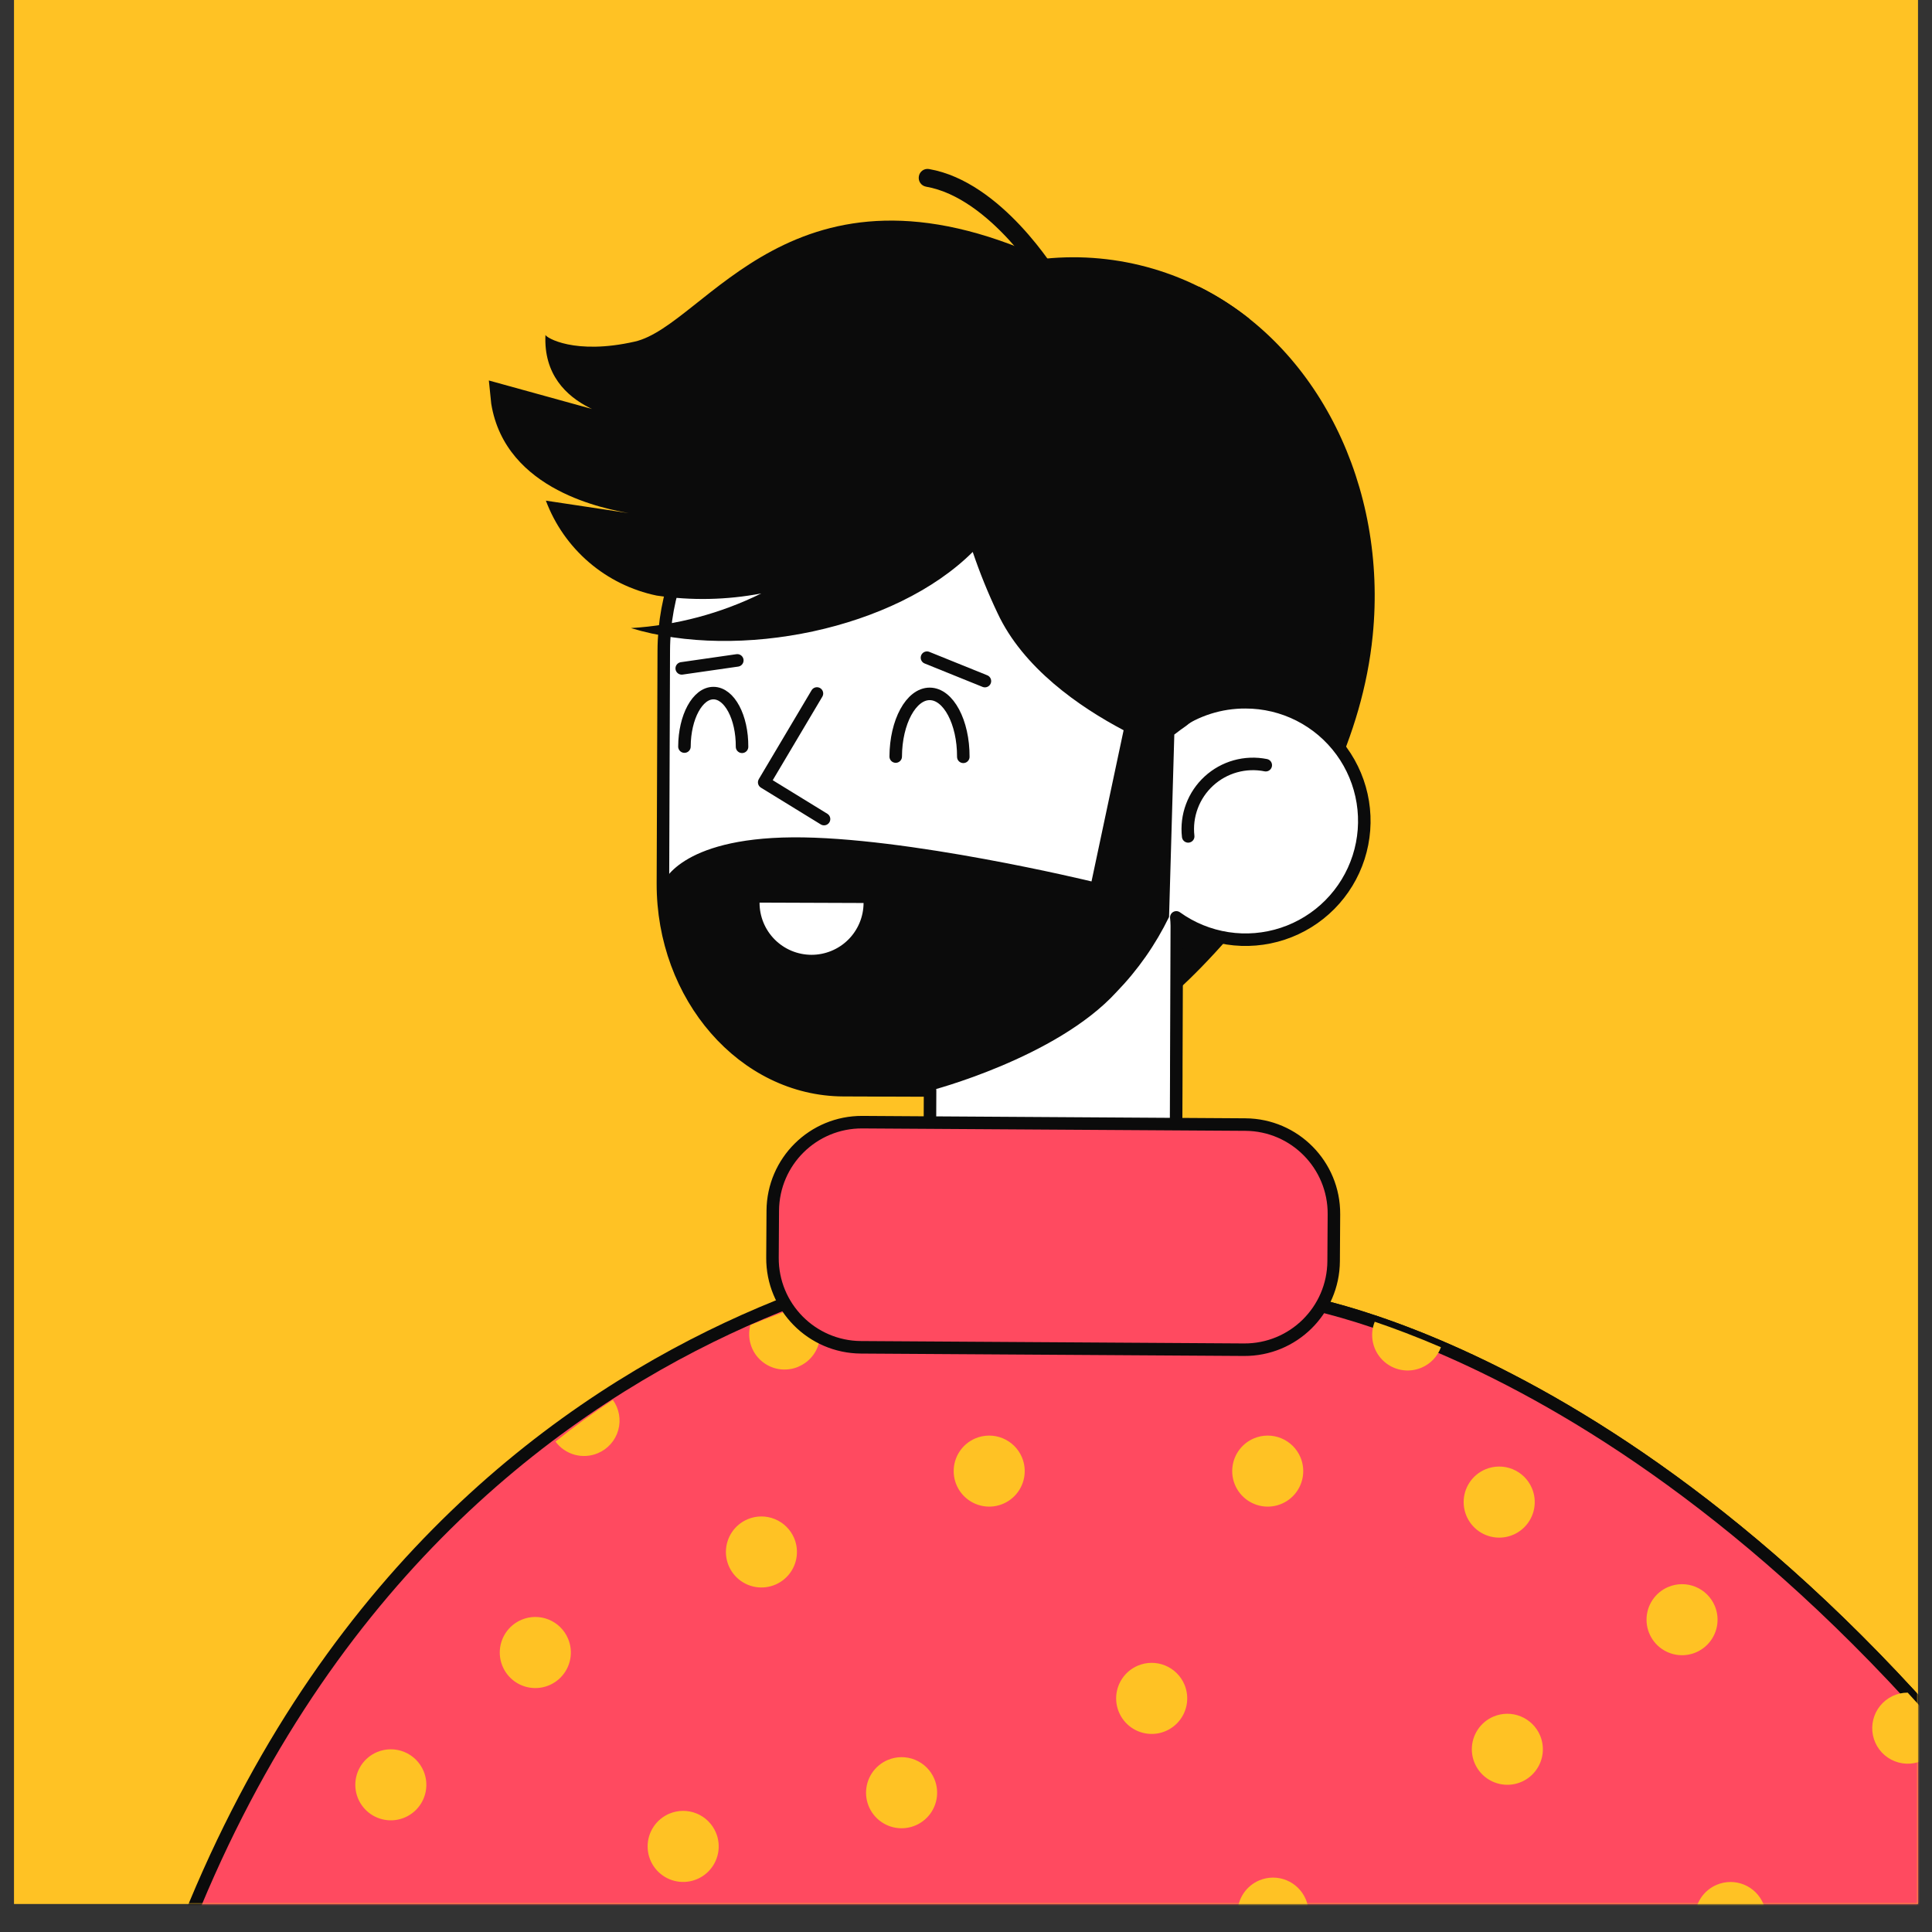
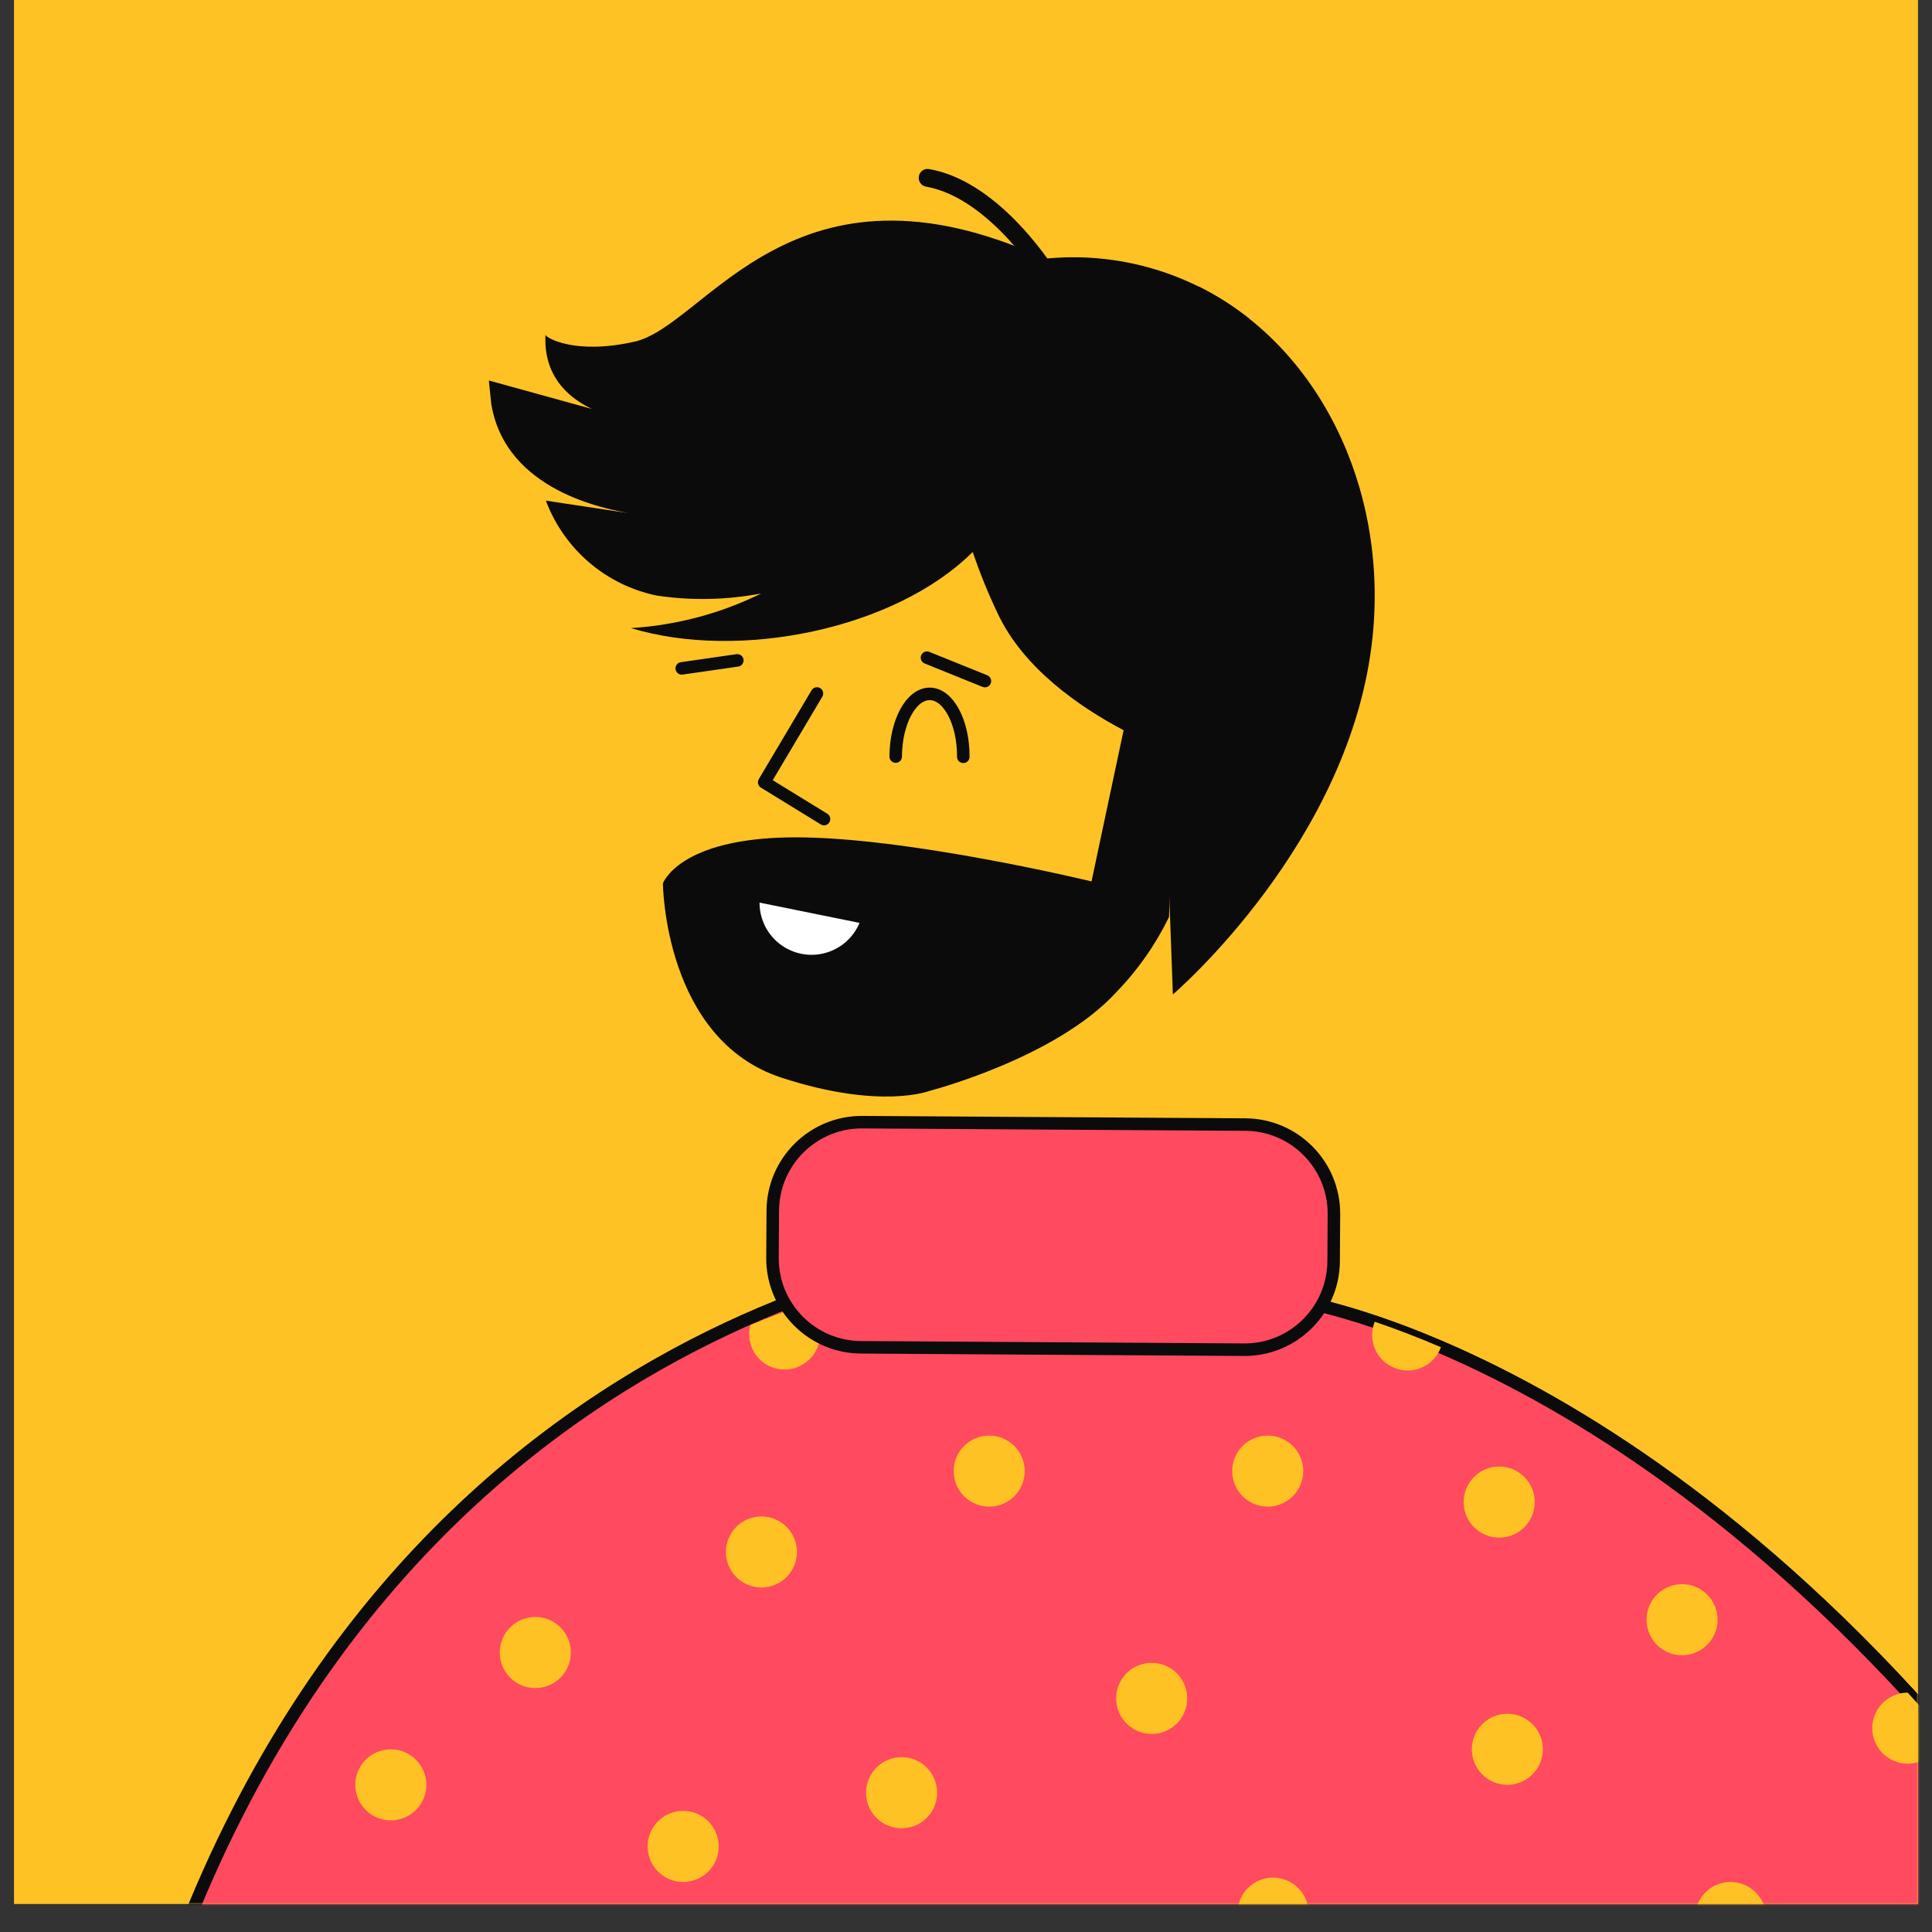
<svg xmlns="http://www.w3.org/2000/svg" width="552" height="552" viewBox="0 0 552 552" fill="none">
  <rect x="0" y="0" width="552" height="552" fill="#333333" stroke="none" />
  <rect x="4" width="544" height="544" fill="#FFC224" />
  <mask id="mask0_98451_40836" style="mask-type:alpha" maskUnits="userSpaceOnUse" x="4" y="0" width="544" height="544">
    <rect x="4" width="544" height="544" fill="#F1F0EE" />
  </mask>
  <g mask="url(#mask0_98451_40836)">
    <path d="M302.676 417.988L302.72 418.224L302.7 418.463L248.517 1075.22L248.382 1076.87H246.735H12.806H11.243L11.033 1075.32L12.806 1075.08C11.033 1075.32 11.033 1075.32 11.033 1075.31L11.032 1075.31L11.027 1075.27L11.008 1075.13C10.991 1075 10.966 1074.81 10.934 1074.56C10.902 1074.32 10.863 1074.02 10.817 1073.66C10.77 1073.28 10.715 1072.85 10.654 1072.35C10.412 1070.41 10.067 1067.52 9.65 1063.78C8.816 1056.29 7.695 1045.34 6.546 1031.51C4.249 1003.85 1.841 964.627 1.396 918.393C0.506 825.945 7.461 705.363 38.892 593.019C70.396 480.414 132.968 421.077 187.748 389.924C215.119 374.358 240.519 365.842 259.086 361.215C268.37 358.902 275.95 357.56 281.218 356.796C283.852 356.414 285.909 356.176 287.313 356.034C288.014 355.963 288.553 355.915 288.919 355.885C289.102 355.87 289.241 355.86 289.337 355.853C289.385 355.85 289.421 355.847 289.446 355.845L289.476 355.844L289.484 355.843C289.487 355.843 289.489 355.843 289.6 357.628L289.489 355.843L291.068 355.744L291.358 357.3L302.676 417.988Z" fill="#FF4A60" stroke="#0B0B0B" stroke-width="3.577" stroke-miterlimit="10" />
    <path d="M76.9 542.622C75.048 543.399 73.468 544.708 72.36 546.383C71.252 548.058 70.665 550.024 70.674 552.032C70.683 554.041 71.288 556.001 72.411 557.666C73.535 559.331 75.127 560.625 76.986 561.386C78.844 562.146 80.887 562.338 82.855 561.938C84.823 561.537 86.628 560.562 88.042 559.136C89.456 557.709 90.415 555.896 90.799 553.924C91.182 551.953 90.972 549.912 90.195 548.06C89.68 546.83 88.927 545.713 87.98 544.774C87.032 543.835 85.909 543.091 84.674 542.586C83.439 542.081 82.117 541.825 80.783 541.831C79.449 541.837 78.13 542.106 76.9 542.622Z" fill="#FF4A60" />
    <path d="M80.841 1075.7V574.134C80.841 457.897 182.47 363.663 307.837 363.663C433.203 363.663 534.826 457.897 534.826 574.134V1075.7H80.841Z" fill="#FF4A60" />
    <path d="M307.837 363.663C433.203 363.663 534.826 457.897 534.826 574.134V1075.7H80.841V574.134" stroke="#0B0B0B" stroke-width="3.577" stroke-miterlimit="10" />
    <path d="M107.732 500.593C105.883 501.371 104.305 502.679 103.199 504.353C102.093 506.027 101.507 507.991 101.517 509.998C101.527 512.004 102.131 513.963 103.254 515.626C104.376 517.289 105.967 518.582 107.824 519.342C109.681 520.101 111.722 520.293 113.688 519.893C115.654 519.494 117.458 518.52 118.871 517.095C120.284 515.671 121.243 513.86 121.627 511.89C122.011 509.921 121.803 507.882 121.028 506.031C120.513 504.8 119.761 503.683 118.813 502.743C117.866 501.803 116.743 501.06 115.508 500.555C114.273 500.05 112.951 499.793 111.616 499.8C110.282 499.806 108.962 500.076 107.732 500.593V500.593Z" fill="#FFC224" />
    <path d="M191.253 518.185C189.402 518.963 187.824 520.272 186.717 521.948C185.61 523.623 185.024 525.589 185.034 527.597C185.044 529.605 185.649 531.565 186.773 533.229C187.896 534.893 189.488 536.187 191.347 536.947C193.205 537.707 195.248 537.898 197.215 537.498C199.183 537.097 200.988 536.122 202.401 534.696C203.815 533.27 204.774 531.457 205.158 529.486C205.542 527.515 205.332 525.475 204.556 523.623C204.041 522.391 203.288 521.273 202.34 520.333C201.393 519.393 200.269 518.649 199.033 518.144C197.798 517.638 196.474 517.382 195.139 517.389C193.804 517.396 192.484 517.667 191.253 518.185V518.185Z" fill="#FFC224" />
    <path d="M253.66 502.843C251.809 503.621 250.23 504.93 249.123 506.606C248.016 508.281 247.431 510.247 247.441 512.255C247.451 514.263 248.056 516.223 249.179 517.887C250.303 519.551 251.895 520.845 253.753 521.605C255.612 522.365 257.654 522.556 259.622 522.156C261.59 521.755 263.394 520.78 264.808 519.354C266.222 517.928 267.181 516.115 267.564 514.144C267.948 512.173 267.739 510.133 266.963 508.281C266.449 507.049 265.696 505.93 264.749 504.989C263.801 504.048 262.677 503.304 261.441 502.799C260.205 502.294 258.881 502.037 257.546 502.045C256.211 502.052 254.891 502.324 253.66 502.843V502.843Z" fill="#FFC224" />
    <path d="M213.611 434.065C211.762 434.843 210.186 436.153 209.081 437.827C207.975 439.501 207.391 441.465 207.402 443.471C207.413 445.477 208.018 447.435 209.14 449.098C210.263 450.76 211.853 452.053 213.71 452.812C215.567 453.571 217.607 453.762 219.573 453.363C221.539 452.963 223.342 451.989 224.755 450.565C226.168 449.141 227.127 447.33 227.511 445.361C227.895 443.392 227.687 441.354 226.914 439.503C225.871 437.018 223.883 435.048 221.388 434.029C218.893 433.009 216.096 433.022 213.611 434.065V434.065Z" fill="#FFC224" />
    <path d="M148.999 462.791C147.148 463.572 145.571 464.885 144.466 466.562C143.361 468.24 142.778 470.207 142.792 472.216C142.805 474.225 143.414 476.184 144.541 477.847C145.669 479.51 147.264 480.801 149.125 481.557C150.986 482.313 153.029 482.5 154.997 482.094C156.964 481.689 158.767 480.709 160.178 479.279C161.588 477.849 162.543 476.032 162.921 474.059C163.299 472.086 163.084 470.046 162.302 468.195C161.784 466.966 161.029 465.851 160.08 464.914C159.131 463.977 158.007 463.236 156.771 462.734C155.536 462.232 154.213 461.979 152.879 461.989C151.546 461.998 150.227 462.271 148.999 462.791V462.791Z" fill="#FFC224" />
    <path d="M325.124 475.89C323.272 476.667 321.692 477.976 320.583 479.651C319.475 481.326 318.889 483.292 318.898 485.301C318.907 487.309 319.512 489.269 320.635 490.934C321.759 492.599 323.35 493.894 325.209 494.654C327.068 495.414 329.111 495.606 331.079 495.206C333.047 494.805 334.852 493.83 336.266 492.404C337.68 490.978 338.639 489.164 339.022 487.193C339.406 485.221 339.196 483.18 338.419 481.328C337.904 480.098 337.15 478.981 336.203 478.042C335.256 477.103 334.133 476.36 332.898 475.855C331.663 475.35 330.341 475.093 329.007 475.099C327.673 475.105 326.354 475.374 325.124 475.89V475.89Z" fill="#FFC224" />
    <path d="M278.689 410.96C276.84 411.739 275.264 413.048 274.159 414.723C273.053 416.397 272.469 418.361 272.48 420.367C272.491 422.373 273.096 424.331 274.218 425.993C275.341 427.656 276.931 428.948 278.788 429.707C280.645 430.466 282.686 430.658 284.652 430.258C286.617 429.858 288.42 428.885 289.833 427.461C291.246 426.037 292.205 424.226 292.59 422.257C292.974 420.288 292.766 418.249 291.992 416.398C290.949 413.913 288.961 411.944 286.467 410.924C283.972 409.905 281.174 409.918 278.689 410.96V410.96Z" fill="#FFC224" />
    <path d="M359.79 537.251C357.941 538.03 356.365 539.339 355.26 541.013C354.154 542.687 353.57 544.652 353.581 546.658C353.592 548.664 354.196 550.622 355.319 552.284C356.442 553.946 358.032 555.239 359.889 555.998C361.746 556.757 363.786 556.949 365.752 556.549C367.718 556.149 369.521 555.176 370.934 553.751C372.347 552.327 373.306 550.516 373.69 548.547C374.074 546.578 373.866 544.54 373.093 542.689C372.577 541.458 371.823 540.341 370.875 539.401C369.928 538.461 368.804 537.717 367.568 537.212C366.333 536.707 365.01 536.451 363.675 536.457C362.34 536.464 361.02 536.734 359.79 537.251V537.251Z" fill="#FFC224" />
-     <path d="M170.792 415.209C168.696 416.089 166.365 416.239 164.173 415.635C161.981 415.031 160.056 413.708 158.706 411.879C163.958 407.678 169.419 403.704 175.088 399.956C175.984 401.19 176.589 402.611 176.857 404.112C177.125 405.613 177.05 407.156 176.636 408.624C176.223 410.092 175.483 411.447 174.47 412.587C173.458 413.728 172.2 414.625 170.792 415.209Z" fill="#FFC224" />
    <path d="M228.129 390.487C226.386 391.231 224.468 391.471 222.596 391.178C220.723 390.886 218.97 390.072 217.538 388.831C216.105 387.59 215.051 385.971 214.494 384.159C213.938 382.347 213.902 380.415 214.391 378.584C219.482 376.49 224.655 374.506 229.93 372.793C231.428 373.821 232.622 375.234 233.386 376.883C234.15 378.532 234.456 380.356 234.272 382.164C234.087 383.972 233.42 385.696 232.339 387.157C231.258 388.618 229.804 389.761 228.129 390.466V390.487Z" fill="#FFC224" />
    <path d="M368.757 371.339C368.757 371.339 481.67 386.45 592.395 542.113C714.247 713.41 693.895 883.715 624.506 921.087C555.117 958.46 387.273 920.408 289.586 803.824L357.038 662.537L570.248 699.373" stroke="#0B0B0B" stroke-width="3.577" stroke-linecap="round" stroke-linejoin="round" />
    <path d="M357.051 662.537L498.44 686.968L497.406 686.784L459.517 583.462L368.757 371.339C368.757 371.339 481.67 386.45 592.395 542.113C714.247 713.41 693.895 883.715 624.506 921.087C555.117 958.46 387.273 920.408 289.586 803.824L357.051 662.537Z" fill="#FF4A60" />
    <path d="M368.757 371.339C368.757 371.339 481.67 386.45 592.395 542.113C714.247 713.41 693.895 883.715 624.506 921.087C555.117 958.46 387.273 920.408 289.586 803.824L357.038 662.537L570.248 699.373" stroke="#0B0B0B" stroke-width="3.577" stroke-linecap="round" stroke-linejoin="round" />
    <path d="M490.513 538.503C488.661 539.28 487.081 540.589 485.973 542.264C484.865 543.939 484.279 545.905 484.288 547.914C484.297 549.922 484.902 551.883 486.025 553.547C487.148 555.212 488.74 556.507 490.599 557.267C492.458 558.027 494.5 558.219 496.468 557.819C498.437 557.418 500.241 556.443 501.655 555.017C503.069 553.591 504.029 551.777 504.412 549.806C504.795 547.834 504.586 545.793 503.809 543.941C503.293 542.711 502.54 541.594 501.593 540.655C500.645 539.716 499.522 538.973 498.288 538.468C497.053 537.963 495.731 537.706 494.397 537.712C493.063 537.718 491.743 537.987 490.513 538.503V538.503Z" fill="#FFC224" />
    <path d="M476.645 453.418C474.796 454.197 473.22 455.506 472.114 457.18C471.009 458.854 470.425 460.819 470.436 462.825C470.446 464.831 471.051 466.789 472.174 468.451C473.297 470.113 474.887 471.406 476.744 472.165C478.601 472.924 480.641 473.116 482.607 472.716C484.573 472.316 486.376 471.343 487.789 469.918C489.202 468.494 490.161 466.683 490.545 464.714C490.929 462.745 490.721 460.707 489.948 458.856C489.433 457.624 488.681 456.505 487.733 455.564C486.786 454.624 485.661 453.879 484.425 453.374C483.189 452.869 481.866 452.613 480.531 452.62C479.196 452.628 477.875 452.899 476.645 453.418V453.418Z" fill="#FFC224" />
    <path d="M426.732 490.438C424.883 491.217 423.307 492.526 422.202 494.2C421.096 495.874 420.512 497.838 420.523 499.844C420.534 501.851 421.139 503.808 422.261 505.471C423.384 507.133 424.974 508.426 426.831 509.185C428.688 509.944 430.729 510.136 432.694 509.736C434.66 509.336 436.464 508.362 437.876 506.938C439.289 505.514 440.248 503.703 440.633 501.734C441.017 499.765 440.809 497.727 440.035 495.876C438.992 493.391 437.004 491.422 434.51 490.402C432.015 489.382 429.217 489.395 426.732 490.438Z" fill="#FFC224" />
    <path d="M424.394 419.811C422.543 420.592 420.966 421.904 419.861 423.582C418.756 425.26 418.173 427.227 418.187 429.236C418.2 431.245 418.809 433.204 419.937 434.867C421.064 436.53 422.659 437.821 424.52 438.577C426.381 439.333 428.424 439.52 430.392 439.114C432.359 438.709 434.162 437.729 435.573 436.299C436.983 434.869 437.938 433.052 438.316 431.079C438.694 429.106 438.479 427.066 437.697 425.215C436.649 422.735 434.659 420.773 432.164 419.759C429.67 418.746 426.875 418.765 424.394 419.811V419.811Z" fill="#FFC224" />
    <path d="M358.267 410.961C356.418 411.74 354.842 413.049 353.737 414.723C352.632 416.397 352.048 418.362 352.058 420.368C352.069 422.374 352.674 424.332 353.796 425.994C354.919 427.656 356.509 428.949 358.366 429.708C360.223 430.467 362.264 430.659 364.23 430.259C366.195 429.859 367.999 428.886 369.411 427.461C370.824 426.037 371.783 424.226 372.168 422.257C372.552 420.288 372.344 418.25 371.57 416.399C371.054 415.168 370.301 414.051 369.353 413.111C368.405 412.171 367.281 411.427 366.046 410.922C364.81 410.417 363.487 410.161 362.153 410.167C360.818 410.174 359.498 410.444 358.267 410.961V410.961Z" fill="#FFC224" />
    <path d="M406.143 390.766C404.297 391.548 402.262 391.765 400.293 391.391C398.324 391.016 396.51 390.067 395.08 388.663C393.65 387.259 392.668 385.462 392.259 383.5C391.849 381.538 392.03 379.499 392.779 377.64C398.278 379.496 404.64 381.895 411.696 384.92C411.222 386.224 410.484 387.416 409.529 388.422C408.573 389.428 407.42 390.226 406.143 390.766Z" fill="#FFC224" />
    <path d="M549.033 503.116C547.648 503.702 546.15 503.972 544.648 503.909C543.146 503.845 541.676 503.449 540.346 502.749C539.015 502.048 537.857 501.061 536.954 499.858C536.052 498.655 535.428 497.267 535.127 495.794C534.826 494.321 534.856 492.799 535.215 491.339C535.574 489.879 536.252 488.517 537.202 487.351C538.151 486.185 539.348 485.244 540.705 484.596C542.062 483.949 543.546 483.611 545.05 483.607C548.398 487.232 551.761 490.976 555.137 494.837C554.952 496.636 554.289 498.353 553.215 499.81C552.141 501.266 550.697 502.407 549.033 503.116V503.116Z" fill="#FFC224" />
    <path d="M342.586 81.913C376.485 98.771 396.449 138.904 392.207 181.551C386.368 240.391 335.109 284.126 335.109 284.126L331.519 186.242L325.891 183.244L342.586 81.913Z" fill="#0B0B0B" />
-     <path d="M355.841 200.647C348.719 200.613 341.766 202.812 335.958 206.935L336.033 186.481C336.156 154.057 312.921 127.445 284.474 127.343L241.65 127.186C213.168 127.077 189.771 153.52 189.649 185.944L189.404 252.342C189.282 284.766 212.515 311.378 240.963 311.48L265.733 311.569L265.597 347.344C265.592 354.41 268.384 361.192 273.362 366.206C278.341 371.221 285.102 374.061 292.169 374.106L309.163 374.174C316.23 374.179 323.012 371.388 328.027 366.409C333.043 361.431 335.884 354.669 335.931 347.602L336.081 307.184V304.928L336.23 264.51C336.23 263.694 336.162 262.899 336.088 262.11C340.43 265.231 345.448 267.281 350.733 268.093C356.019 268.905 361.421 268.456 366.5 266.782C371.579 265.108 376.19 262.258 379.957 258.463C383.724 254.668 386.54 250.036 388.177 244.945C389.813 239.854 390.222 234.449 389.371 229.169C388.52 223.89 386.434 218.887 383.281 214.568C380.128 210.249 375.999 206.736 371.23 204.317C366.461 201.898 361.188 200.64 355.841 200.647Z" fill="white" stroke="#0B0B0B" stroke-width="3.577" stroke-linecap="round" stroke-linejoin="round" />
    <path d="M339.479 238.97C339.15 236.056 339.513 233.105 340.54 230.358C341.567 227.611 343.229 225.145 345.39 223.162C347.551 221.179 350.149 219.734 352.974 218.946C355.799 218.158 358.77 218.048 361.646 218.625" stroke="#0B0B0B" stroke-width="3.577" stroke-linecap="round" stroke-linejoin="round" />
    <path d="M356.181 106.827C354.726 105.352 353.183 104.006 351.661 102.633L356.942 91.077C340.459 77.945 319.491 71.787 298.524 73.92C226.579 40.932 201.816 92.953 181.349 97.603C164.185 101.491 155.981 96.454 155.845 95.679C154.757 118.322 181.852 120.361 181.852 120.361L139.673 108.71L140.353 115.344C144.432 140.495 173.606 145.471 179.677 146.613L155.967 143.044C158.523 149.866 162.765 155.93 168.296 160.672C173.828 165.413 180.47 168.677 187.603 170.159C197.535 171.644 207.647 171.439 217.512 169.554C205.878 175.295 193.217 178.659 180.268 179.452C211.068 188.832 255.72 179.819 277.921 157.699C279.939 163.654 282.304 169.485 285.004 175.162C292.318 190.871 308.401 201.972 321.031 208.64L311.861 251.838C311.861 251.838 258.949 238.998 226.437 239.242C193.924 239.487 189.404 252.402 189.404 252.402C189.404 252.402 189.682 296.912 223.262 307.897C251.744 317.217 265.733 311.636 265.733 311.636C265.733 311.636 301.692 302.35 318.965 283.467C325.088 277.15 330.167 269.899 334.014 261.987L335.517 209.87C336.781 208.892 337.705 208.219 338.861 207.416C343.574 203.516 349.375 201.164 355.474 200.68C363.404 200.799 371.08 203.495 377.342 208.361C386.892 189.933 388.061 139.217 356.181 106.827Z" fill="#0B0B0B" />
    <path d="M255.918 216.157C255.959 206.253 260.31 198.239 265.639 198.252C270.968 198.266 275.271 206.321 275.23 216.232" stroke="#0B0B0B" stroke-width="3.577" stroke-linecap="round" stroke-linejoin="round" />
-     <path d="M195.555 213.309C195.589 204.853 199.301 198.008 203.855 198.029C208.409 198.049 212.073 204.914 212.012 213.371" stroke="#0B0B0B" stroke-width="3.577" stroke-linecap="round" stroke-linejoin="round" />
    <path d="M235.438 234.021L218.342 223.519L233.412 198.137" stroke="#0B0B0B" stroke-width="3.577" stroke-linecap="round" stroke-linejoin="round" />
    <path d="M281.402 194.596L264.85 187.907" stroke="#0B0B0B" stroke-width="3.577" stroke-linecap="round" stroke-linejoin="round" />
    <path d="M210.66 188.682L194.781 190.966" stroke="#0B0B0B" stroke-width="3.577" stroke-linecap="round" stroke-linejoin="round" />
-     <path d="M217.015 257.889C217.007 259.84 217.385 261.774 218.125 263.579C218.865 265.385 219.953 267.027 221.328 268.412C222.703 269.797 224.337 270.897 226.137 271.651C227.937 272.404 229.868 272.795 231.819 272.803C233.771 272.81 235.704 272.432 237.51 271.692C239.316 270.952 240.958 269.864 242.343 268.489C243.727 267.114 244.828 265.48 245.581 263.68C246.335 261.88 246.726 259.949 246.733 257.998L217.015 257.889Z" fill="white" />
+     <path d="M217.015 257.889C217.007 259.84 217.385 261.774 218.125 263.579C218.865 265.385 219.953 267.027 221.328 268.412C222.703 269.797 224.337 270.897 226.137 271.651C227.937 272.404 229.868 272.795 231.819 272.803C233.771 272.81 235.704 272.432 237.51 271.692C239.316 270.952 240.958 269.864 242.343 268.489C243.727 267.114 244.828 265.48 245.581 263.68L217.015 257.889Z" fill="white" />
    <path d="M300.374 82.655C300.825 82.656 301.268 82.537 301.658 82.311C302.048 82.085 302.371 81.76 302.595 81.368C302.818 80.976 302.933 80.532 302.929 80.081C302.924 79.63 302.8 79.188 302.569 78.801C301.89 77.7 286.255 51.91 265.475 48.307C265.145 48.243 264.805 48.246 264.476 48.316C264.148 48.387 263.837 48.523 263.562 48.716C263.287 48.91 263.054 49.157 262.877 49.443C262.7 49.729 262.582 50.048 262.532 50.38C262.413 51.042 262.56 51.724 262.943 52.276C263.325 52.829 263.91 53.208 264.571 53.331C283.04 56.532 298.008 81.2 298.157 81.418C298.386 81.8 298.711 82.116 299.1 82.333C299.489 82.55 299.928 82.661 300.374 82.655V82.655Z" fill="#0B0B0B" />
    <path d="M355.429 385.63L245.998 384.944C231.943 384.856 220.62 373.39 220.709 359.335L220.793 345.91C220.881 331.855 232.346 320.532 246.401 320.62L355.832 321.306C369.888 321.394 381.21 332.86 381.122 346.915L381.038 360.34C380.95 374.395 369.485 385.718 355.429 385.63Z" fill="#FF4A60" stroke="#0B0B0B" stroke-width="3.577" stroke-miterlimit="10" />
  </g>
</svg>